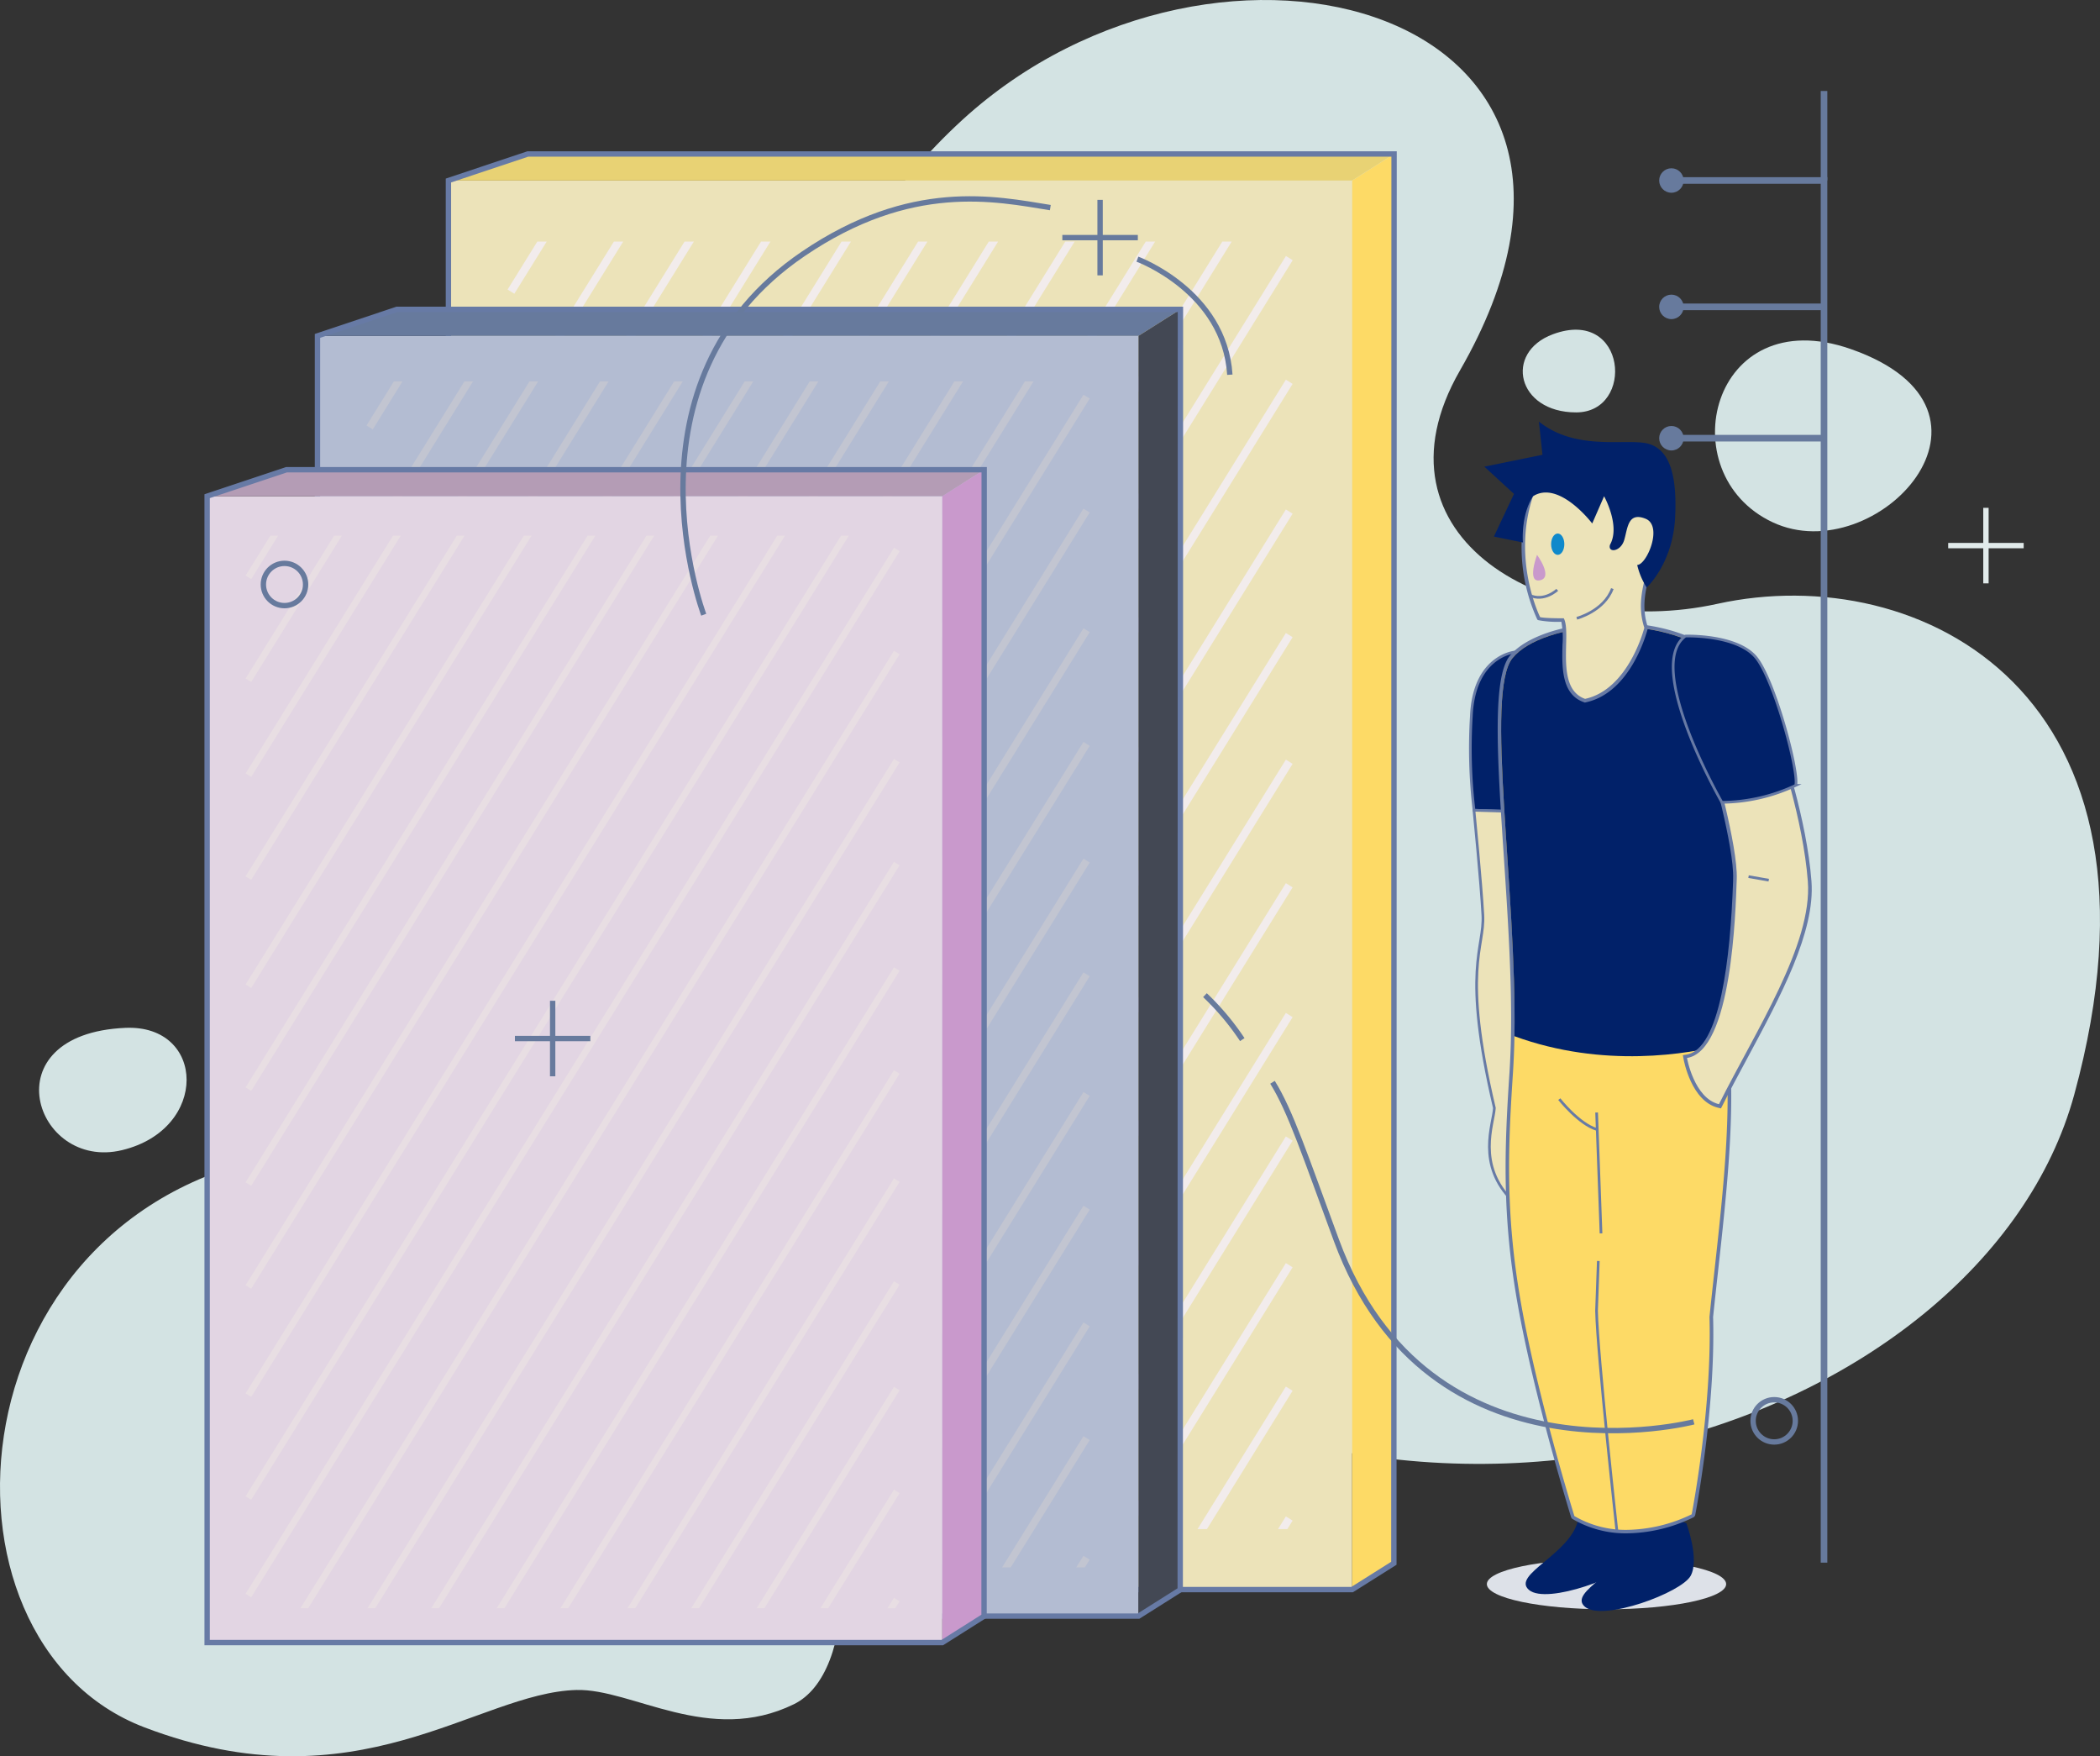
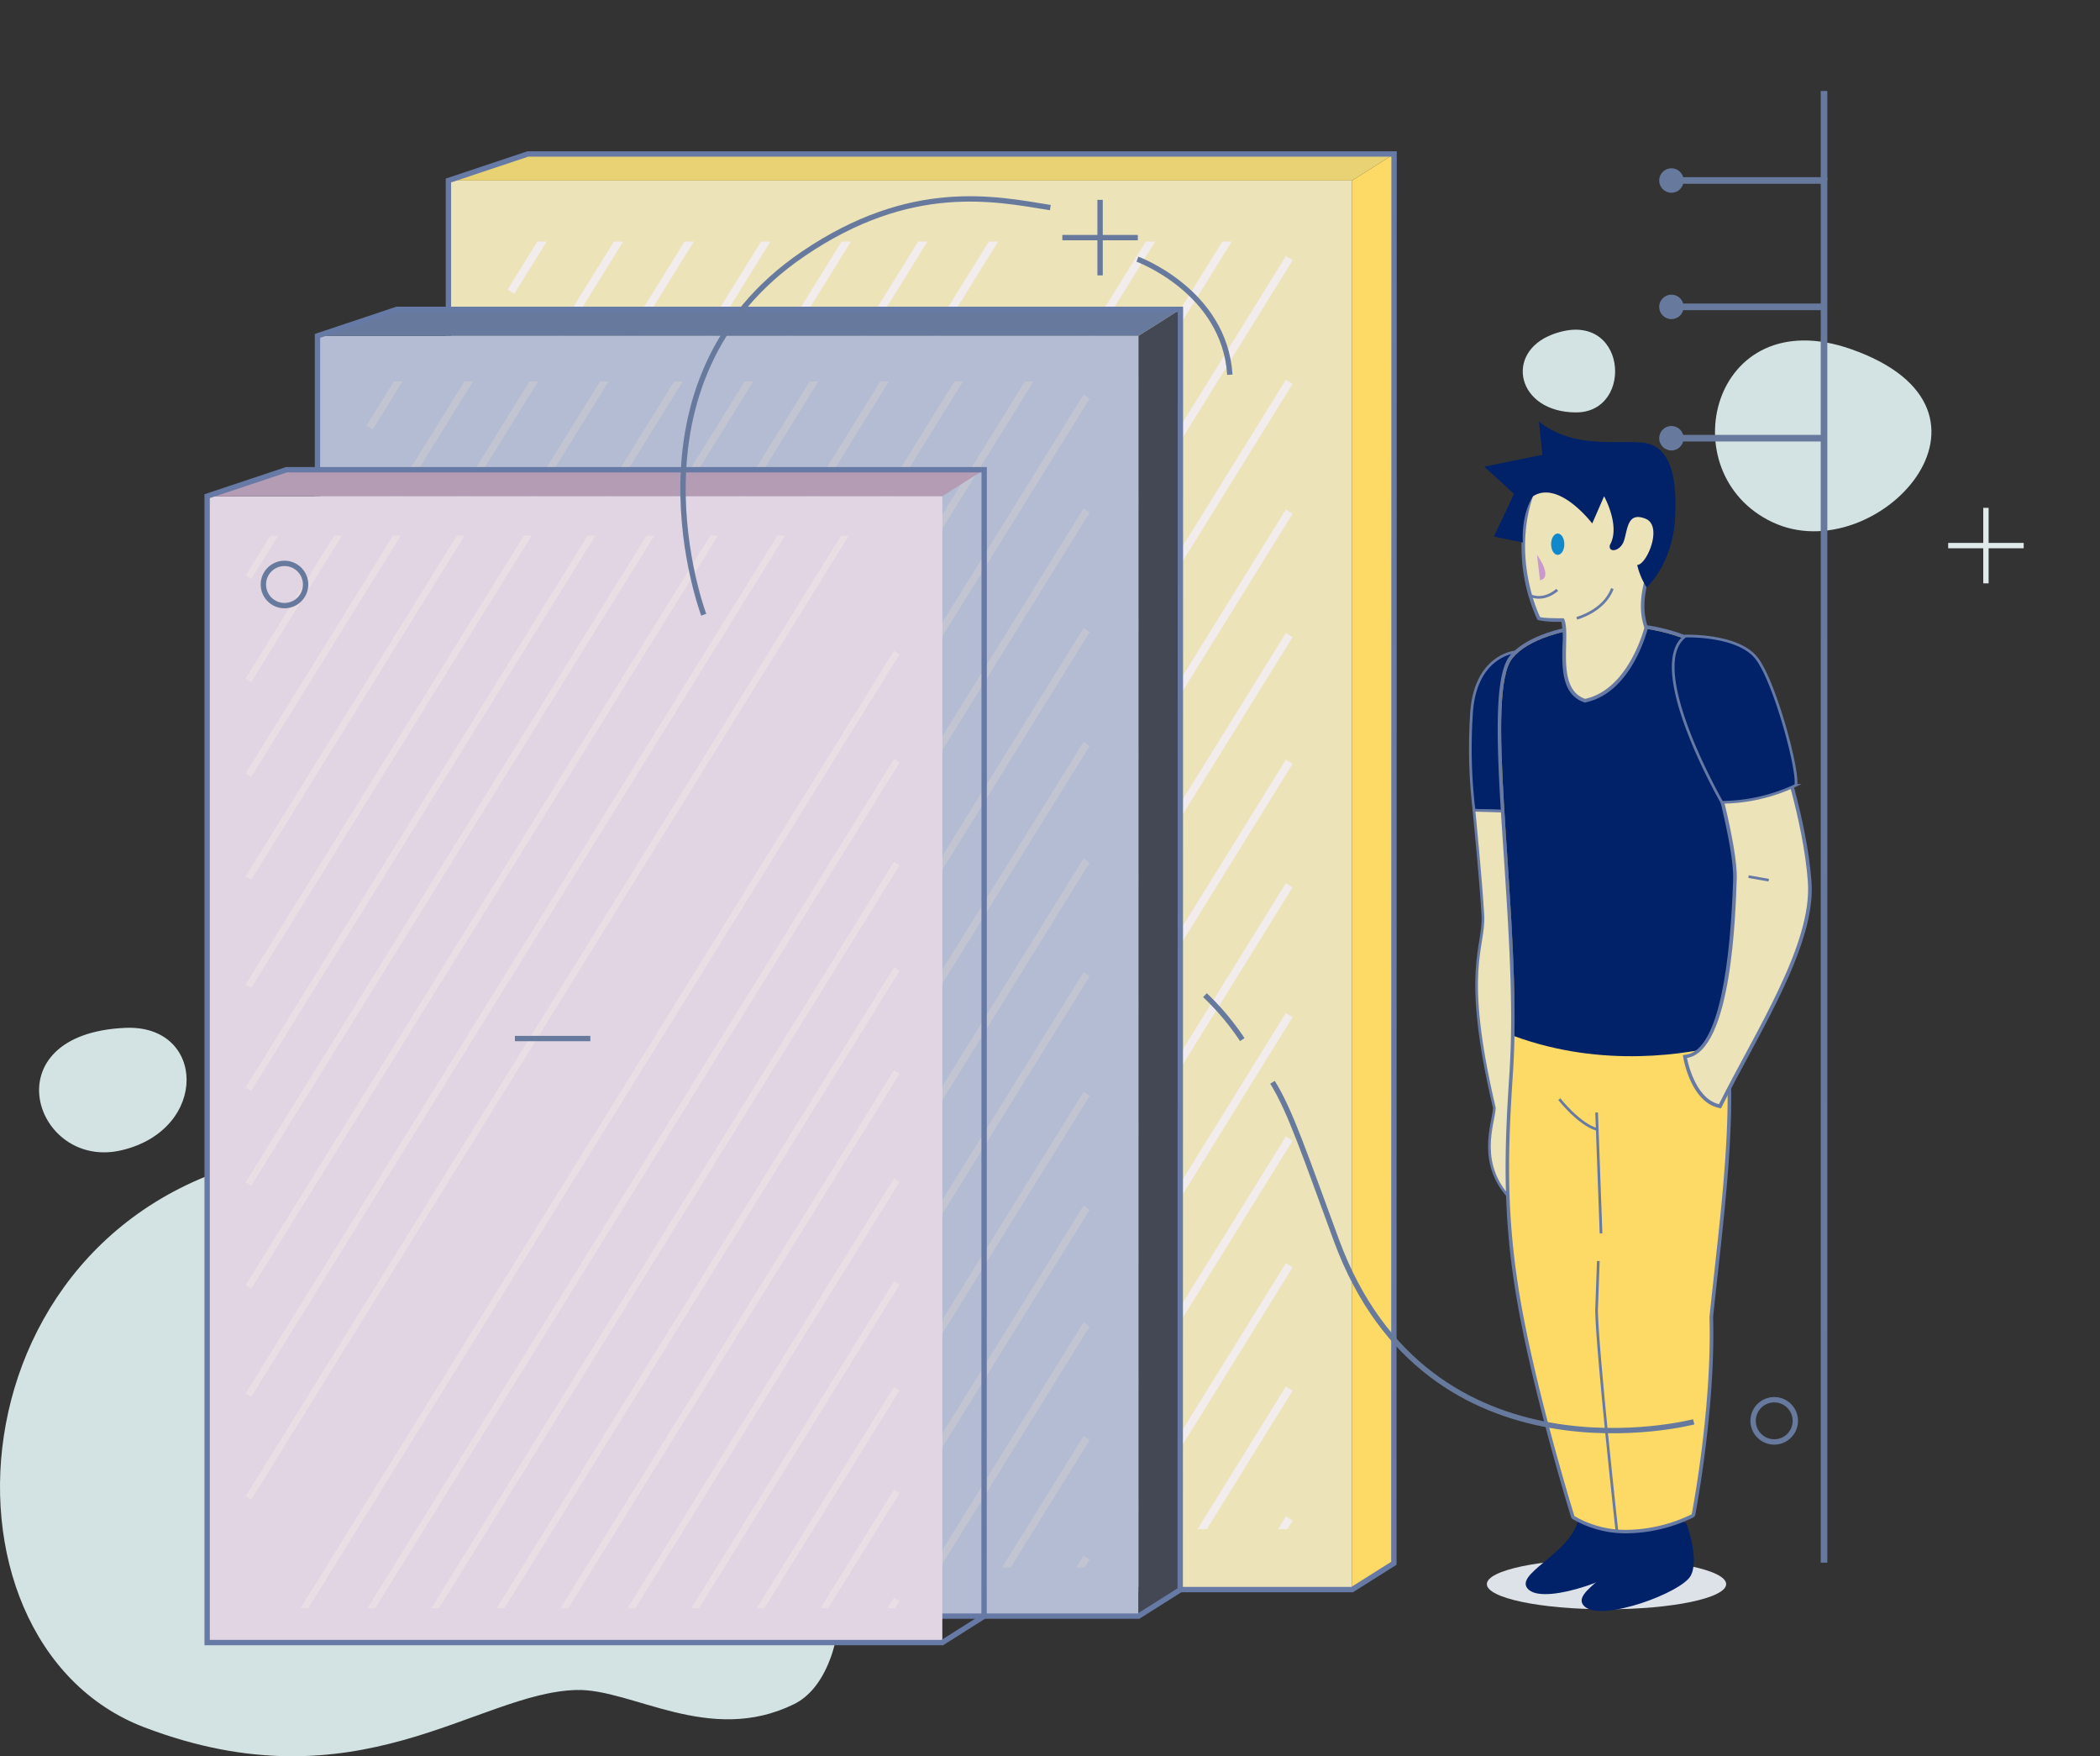
<svg xmlns="http://www.w3.org/2000/svg" width="392.002" height="327.759" viewBox="0 0 392.002 327.759">
  <rect x="0" y="0" width="392.002" height="327.759" fill="#333333" stroke="none" />
  <g id="Group_20102" data-name="Group 20102" transform="translate(-108 -3141)">
    <g id="Group_19802" data-name="Group 19802" transform="translate(108 3141)">
      <path id="Path_6903" data-name="Path 6903" d="M125.836,220.178C59.387,228.553,53.654,311.564,95.962,327.7c39.84,15.2,62.056-6.476,80.649-6.967,10.4-.279,24.83,10.4,40.623,2.641C240.485,311.962,221.189,208.155,125.836,220.178Z" transform="translate(-69.015 -5.339)" fill="#d3e3e3" />
      <g id="Group_19785" data-name="Group 19785" transform="translate(135.929)">
        <path id="Path_6904" data-name="Path 6904" d="M335.588,107.535C309.483,98.417,301.68,130.8,321,139.863S368.314,118.975,335.588,107.535Z" transform="translate(-126.035 -42.394)" fill="#d3e3e3" />
        <path id="Path_6905" data-name="Path 6905" d="M288.827,105.269c-9.184,3.411-6.7,14.585,4.34,14.585S302.629,100.147,288.827,105.269Z" transform="translate(-134.881 -42.889)" fill="#d3e3e3" />
-         <path id="Path_6906" data-name="Path 6906" d="M308.04,127.191c-17.916,31.134,16.483,50.51,48.042,43.556,37.8-8.321,87.112,16.655,66.621,91.6-17.04,62.282-126.2,100.569-204.987,33.948-67.272-56.88-55.089-167.827-2.561-215.869C262.786,36.867,347.111,59.282,308.04,127.191Z" transform="translate(-171.439 -58.056)" fill="#d3e3e3" />
      </g>
      <g id="Group_19787" data-name="Group 19787" transform="translate(83.708 28.738)">
        <rect id="Rectangle_2000" data-name="Rectangle 2000" width="168.69" height="262.982" transform="translate(0 4.95)" fill="#ece3b9" />
        <g id="Group_19786" data-name="Group 19786">
          <path id="Path_6907" data-name="Path 6907" d="M300.78,84.66H132.09L146.9,79.71H308.61Z" transform="translate(-132.09 -79.71)" fill="#e8d274" />
          <path id="Path_6908" data-name="Path 6908" d="M266.99,342.718l.04-263.008-7.83,4.95V347.629Z" transform="translate(-90.51 -79.71)" fill="#fdda66" />
        </g>
      </g>
      <path id="Path_6909" data-name="Path 6909" d="M308.61,79.71H146.9L132.09,84.66V347.629H300.78l7.79-4.91Z" transform="translate(-48.382 -50.972)" fill="none" stroke="#677aa5" stroke-miterlimit="10" stroke-width="1" />
      <ellipse id="Ellipse_15513" data-name="Ellipse 15513" cx="22.335" cy="4.698" rx="22.335" ry="4.698" transform="translate(277.547 290.936)" fill="#dde1e8" />
      <g id="Group_19788" data-name="Group 19788" transform="translate(309.716 31.405)">
        <circle id="Ellipse_15514" data-name="Ellipse 15514" cx="2.283" cy="2.283" r="2.283" transform="translate(0 48.095)" fill="#677a9d" />
        <circle id="Ellipse_15515" data-name="Ellipse 15515" cx="2.283" cy="2.283" r="2.283" transform="translate(0 23.583)" fill="#677a9d" />
        <circle id="Ellipse_15516" data-name="Ellipse 15516" cx="2.283" cy="2.283" r="2.283" fill="#677a9d" />
      </g>
      <g id="Group_19794" data-name="Group 19794" transform="translate(311.999 16.979)">
        <g id="Group_19792" data-name="Group 19792" transform="translate(0 16.085)">
          <g id="Group_19789" data-name="Group 19789">
            <path id="Path_6910" data-name="Path 6910" d="M333.214,341.532h-1.234V84.2H304.11V82.97h29.1Z" transform="translate(-304.11 -82.97)" fill="#677a9d" />
          </g>
          <g id="Group_19790" data-name="Group 19790" transform="translate(0 23.583)">
            <rect id="Rectangle_2001" data-name="Rectangle 2001" width="28.493" height="1.234" fill="#677a9d" />
          </g>
          <g id="Group_19791" data-name="Group 19791" transform="translate(0 48.095)">
            <rect id="Rectangle_2002" data-name="Rectangle 2002" width="28.493" height="1.234" fill="#677a9d" />
          </g>
        </g>
        <g id="Group_19793" data-name="Group 19793" transform="translate(27.869)">
          <rect id="Rectangle_2003" data-name="Rectangle 2003" width="1.234" height="16.695" fill="#677a9d" />
        </g>
      </g>
      <path id="Path_6911" data-name="Path 6911" d="M90.634,202.6c-25.454,1.1-16.961,26.741-.65,22.826S105.63,201.954,90.634,202.6Z" transform="translate(-67.217 -10.777)" fill="#d3e3e3" />
      <g id="Group_19795" data-name="Group 19795" transform="translate(94.75 45.088)">
        <rect id="Rectangle_2004" data-name="Rectangle 2004" width="275.695" height="1.486" transform="matrix(0.527, -0.85, 0.85, 0.527, 0, 237.031)" fill="#f2ecec" />
        <path id="Path_6912" data-name="Path 6912" d="M283.921,112.233l-1.261-.783-132.99,214.5h1.752Z" transform="translate(-137.381 -85.677)" fill="#f2ecec" />
        <path id="Path_6913" data-name="Path 6913" d="M280.218,130.483l-1.261-.783L160.99,319.982h1.739Z" transform="translate(-133.678 -79.707)" fill="#f2ecec" />
        <path id="Path_6914" data-name="Path 6914" d="M276.7,147.853l-1.261-.783L171.75,314.3H173.5Z" transform="translate(-130.158 -74.025)" fill="#f2ecec" />
        <path id="Path_6915" data-name="Path 6915" d="M140.41,236.885l1.261.783,90.3-145.638h-1.739Z" transform="translate(-140.41 -92.03)" fill="#f2ecec" />
-         <path id="Path_6916" data-name="Path 6916" d="M140.41,259.924l1.261.783L246.261,92.03h-1.752Z" transform="translate(-140.41 -92.03)" fill="#f2ecec" />
        <path id="Path_6917" data-name="Path 6917" d="M140.41,284.157l1.261.783L261.284,92.03h-1.752Z" transform="translate(-140.41 -92.03)" fill="#f2ecec" />
        <path id="Path_6918" data-name="Path 6918" d="M140.41,307.2l1.261.8L275.577,92.03h-1.752Z" transform="translate(-140.41 -92.03)" fill="#f2ecec" />
        <path id="Path_6919" data-name="Path 6919" d="M140.41,145.287l1.261.783,33.51-54.04h-1.739Z" transform="translate(-140.41 -92.03)" fill="#f2ecec" />
        <path id="Path_6920" data-name="Path 6920" d="M140.41,168.339l1.261.783,47.8-77.092h-1.752Z" transform="translate(-140.41 -92.03)" fill="#f2ecec" />
        <path id="Path_6921" data-name="Path 6921" d="M140.41,192.559l1.261.783L204.5,92.03h-1.752Z" transform="translate(-140.41 -92.03)" fill="#f2ecec" />
        <path id="Path_6922" data-name="Path 6922" d="M140.41,215.611l1.261.783L218.776,92.03h-1.739Z" transform="translate(-140.41 -92.03)" fill="#f2ecec" />
        <path id="Path_6923" data-name="Path 6923" d="M140.41,100.975l1.261.783,6.038-9.728h-1.752Z" transform="translate(-140.41 -92.03)" fill="#f2ecec" />
        <path id="Path_6924" data-name="Path 6924" d="M140.41,124.014l1.261.783L161.989,92.03H160.25Z" transform="translate(-140.41 -92.03)" fill="#f2ecec" />
        <path id="Path_6925" data-name="Path 6925" d="M273.084,165.663l-1.261-.783L182.8,308.474h1.739Z" transform="translate(-126.543 -68.199)" fill="#f2ecec" />
        <path id="Path_6926" data-name="Path 6926" d="M269.564,183.033l-1.261-.783L193.56,302.792h1.752Z" transform="translate(-123.024 -62.517)" fill="#f2ecec" />
        <path id="Path_6927" data-name="Path 6927" d="M265.861,201.283,264.6,200.5l-59.72,96.322h1.752Z" transform="translate(-119.321 -56.548)" fill="#f2ecec" />
        <path id="Path_6928" data-name="Path 6928" d="M262.338,218.653l-1.261-.783L215.65,291.14H217.4Z" transform="translate(-115.798 -50.866)" fill="#f2ecec" />
        <path id="Path_6929" data-name="Path 6929" d="M258.727,236.463l-1.261-.783L226.69,285.314h1.752Z" transform="translate(-112.186 -45.04)" fill="#f2ecec" />
        <path id="Path_6930" data-name="Path 6930" d="M255.2,253.823l-1.261-.783-16.483,26.6h1.752Z" transform="translate(-108.663 -39.361)" fill="#f2ecec" />
        <path id="Path_6931" data-name="Path 6931" d="M251.5,272.083l-1.261-.783-1.46,2.362h1.739Z" transform="translate(-104.96 -33.388)" fill="#f2ecec" />
      </g>
      <g id="Group_19797" data-name="Group 19797" transform="translate(59.263 57.735)">
        <rect id="Rectangle_2005" data-name="Rectangle 2005" width="153.269" height="238.934" transform="translate(0 4.95)" fill="#b3bcd2" />
        <g id="Group_19796" data-name="Group 19796">
          <path id="Path_6932" data-name="Path 6932" d="M266.926,106.51H113.67l14.811-4.95H274.756Z" transform="translate(-113.67 -101.56)" fill="#677a9d" />
          <path id="Path_6933" data-name="Path 6933" d="M236.94,340.521l.04-238.961-7.83,4.95V345.431Z" transform="translate(-75.894 -101.56)" fill="#434854" />
        </g>
      </g>
      <path id="Path_6934" data-name="Path 6934" d="M274.756,101.56H128.481l-14.811,4.95V345.431H266.939l7.777-4.91Z" transform="translate(-54.407 -43.825)" fill="none" stroke="#677aa5" stroke-miterlimit="10" stroke-width="1" />
      <g id="Group_19798" data-name="Group 19798" transform="translate(68.411 71.179)">
        <rect id="Rectangle_2006" data-name="Rectangle 2006" width="253.971" height="1.367" transform="matrix(0.527, -0.85, 0.85, 0.527, 0, 218.354)" fill="#c2c5d1" />
        <path id="Path_6935" data-name="Path 6935" d="M252.774,130.3l-1.168-.717L129.1,327.175h1.606Z" transform="translate(-117.771 -105.838)" fill="#c2c5d1" />
        <path id="Path_6936" data-name="Path 6936" d="M249.366,147.117,248.2,146.4,139.52,321.672h1.619Z" transform="translate(-114.363 -100.336)" fill="#c2c5d1" />
        <path id="Path_6937" data-name="Path 6937" d="M246.121,163.12l-1.168-.73L149.44,316.442h1.606Z" transform="translate(-111.118 -95.105)" fill="#c2c5d1" />
        <path id="Path_6938" data-name="Path 6938" d="M120.57,245.132l1.168.717L204.922,111.69H203.3Z" transform="translate(-120.562 -111.69)" fill="#c2c5d1" />
        <path id="Path_6939" data-name="Path 6939" d="M120.57,266.366l1.168.717L218.073,111.69h-1.606Z" transform="translate(-120.562 -111.69)" fill="#c2c5d1" />
        <path id="Path_6940" data-name="Path 6940" d="M120.57,288.674l1.168.73L231.915,111.69h-1.606Z" transform="translate(-120.562 -111.69)" fill="#c2c5d1" />
        <path id="Path_6941" data-name="Path 6941" d="M120.57,309.908l1.168.73L245.08,111.69h-1.606Z" transform="translate(-120.562 -111.69)" fill="#c2c5d1" />
        <path id="Path_6942" data-name="Path 6942" d="M120.57,160.754l1.168.717,30.869-49.78h-1.619Z" transform="translate(-120.562 -111.69)" fill="#c2c5d1" />
        <path id="Path_6943" data-name="Path 6943" d="M120.57,181.987l1.168.717,44.021-71.014h-1.606Z" transform="translate(-120.562 -111.69)" fill="#c2c5d1" />
        <path id="Path_6944" data-name="Path 6944" d="M120.57,204.3l1.168.73L179.6,111.69h-1.606Z" transform="translate(-120.562 -111.69)" fill="#c2c5d1" />
        <path id="Path_6945" data-name="Path 6945" d="M120.57,225.53l1.168.73,71.027-114.57h-1.606Z" transform="translate(-120.562 -111.69)" fill="#c2c5d1" />
        <path id="Path_6946" data-name="Path 6946" d="M120.57,119.918l1.168.73,5.547-8.958h-1.606Z" transform="translate(-120.562 -111.69)" fill="#c2c5d1" />
        <path id="Path_6947" data-name="Path 6947" d="M120.57,141.152l1.168.73L140.45,111.69h-1.606Z" transform="translate(-120.562 -111.69)" fill="#c2c5d1" />
        <path id="Path_6948" data-name="Path 6948" d="M242.794,179.53l-1.168-.73L159.61,311.074h1.619Z" transform="translate(-107.791 -89.737)" fill="#c2c5d1" />
        <path id="Path_6949" data-name="Path 6949" d="M239.549,195.517l-1.168-.717L169.53,305.84h1.619Z" transform="translate(-104.546 -84.503)" fill="#c2c5d1" />
        <path id="Path_6950" data-name="Path 6950" d="M236.137,212.337l-1.168-.717L179.96,300.338h1.606Z" transform="translate(-101.134 -79.001)" fill="#c2c5d1" />
        <path id="Path_6951" data-name="Path 6951" d="M232.892,228.34l-1.168-.73-41.844,67.5h1.606Z" transform="translate(-97.889 -73.771)" fill="#c2c5d1" />
        <path id="Path_6952" data-name="Path 6952" d="M229.565,244.75l-1.168-.73L200.05,289.739h1.606Z" transform="translate(-94.562 -68.403)" fill="#c2c5d1" />
        <path id="Path_6953" data-name="Path 6953" d="M226.32,260.737l-1.168-.717L209.97,284.505h1.606Z" transform="translate(-91.317 -63.169)" fill="#c2c5d1" />
        <path id="Path_6954" data-name="Path 6954" d="M222.908,277.557l-1.168-.717L220.4,279h1.606Z" transform="translate(-87.906 -57.667)" fill="#c2c5d1" />
      </g>
      <g id="Group_19800" data-name="Group 19800" transform="translate(38.666 87.662)">
        <rect id="Rectangle_2007" data-name="Rectangle 2007" width="137.237" height="213.945" transform="translate(0 4.937)" fill="#e2d5e3" />
        <g id="Group_19799" data-name="Group 19799">
          <path id="Path_6955" data-name="Path 6955" d="M235.387,129.047H98.15l14.811-4.937H243.2Z" transform="translate(-98.15 -124.11)" fill="#b49cb5" />
-           <path id="Path_6956" data-name="Path 6956" d="M209.35,338.068l.027-213.958-7.817,4.937V342.992Z" transform="translate(-64.323 -124.11)" fill="#c999cc" />
        </g>
      </g>
      <path id="Path_6957" data-name="Path 6957" d="M243.2,124.11H112.961L98.15,129.047V342.992H235.387l7.79-4.924Z" transform="translate(-59.484 -36.448)" fill="none" stroke="#677aa5" stroke-miterlimit="10" stroke-width="1" />
      <g id="Group_19801" data-name="Group 19801" transform="translate(45.844 99.977)">
-         <rect id="Rectangle_2008" data-name="Rectangle 2008" width="229.684" height="1.234" transform="matrix(0.527, -0.85, 0.85, 0.527, 0, 197.466)" fill="#e8dee3" />
        <path id="Path_6958" data-name="Path 6958" d="M223.119,150.22l-1.048-.65-110.8,178.7h1.447Z" transform="translate(-101.037 -128.097)" fill="#e8dee3" />
        <path id="Path_6959" data-name="Path 6959" d="M220.035,165.43l-1.048-.65L120.7,323.291h1.447Z" transform="translate(-97.952 -123.122)" fill="#e8dee3" />
        <path id="Path_6960" data-name="Path 6960" d="M217.1,179.9l-1.048-.664L129.67,318.561h1.447Z" transform="translate(-95.018 -118.392)" fill="#e8dee3" />
        <path id="Path_6961" data-name="Path 6961" d="M103.56,254.065l1.048.65L179.829,133.39h-1.447Z" transform="translate(-103.559 -133.39)" fill="#e8dee3" />
        <path id="Path_6962" data-name="Path 6962" d="M103.56,273.268l1.048.65L191.734,133.39h-1.447Z" transform="translate(-103.559 -133.39)" fill="#e8dee3" />
        <path id="Path_6963" data-name="Path 6963" d="M103.56,293.454l1.048.65,99.64-160.714H202.8Z" transform="translate(-103.559 -133.39)" fill="#e8dee3" />
        <path id="Path_6964" data-name="Path 6964" d="M103.56,312.657l1.048.65L216.153,133.39h-1.447Z" transform="translate(-103.559 -133.39)" fill="#e8dee3" />
        <path id="Path_6965" data-name="Path 6965" d="M103.56,177.756l1.048.65,27.909-45.016h-1.447Z" transform="translate(-103.559 -133.39)" fill="#e8dee3" />
        <path id="Path_6966" data-name="Path 6966" d="M103.56,196.959l1.048.65,39.814-64.219h-1.447Z" transform="translate(-103.559 -133.39)" fill="#e8dee3" />
        <path id="Path_6967" data-name="Path 6967" d="M103.56,217.144l1.048.65,52.328-84.4H155.49Z" transform="translate(-103.559 -133.39)" fill="#e8dee3" />
        <path id="Path_6968" data-name="Path 6968" d="M103.56,236.348l1.048.65L168.841,133.39h-1.447Z" transform="translate(-103.559 -133.39)" fill="#e8dee3" />
        <path id="Path_6969" data-name="Path 6969" d="M103.56,140.835l1.048.65,5.017-8.1h-1.447Z" transform="translate(-103.559 -133.39)" fill="#e8dee3" />
        <path id="Path_6970" data-name="Path 6970" d="M103.56,160.039l1.048.65,16.921-27.3h-1.447Z" transform="translate(-103.559 -133.39)" fill="#e8dee3" />
        <path id="Path_6971" data-name="Path 6971" d="M214.091,194.73l-1.048-.65L138.87,313.706h1.447Z" transform="translate(-92.009 -113.537)" fill="#e8dee3" />
        <path id="Path_6972" data-name="Path 6972" d="M211.157,209.2l-1.048-.65L147.84,308.973h1.447Z" transform="translate(-89.074 -108.804)" fill="#e8dee3" />
        <path id="Path_6973" data-name="Path 6973" d="M208.072,224.41l-1.048-.65L157.27,304h1.447Z" transform="translate(-85.99 -103.828)" fill="#e8dee3" />
        <path id="Path_6974" data-name="Path 6974" d="M205.138,238.88l-1.048-.65L166.24,299.264h1.447Z" transform="translate(-83.055 -99.095)" fill="#e8dee3" />
        <path id="Path_6975" data-name="Path 6975" d="M202.128,253.72l-1.048-.65-25.64,41.34h1.447Z" transform="translate(-80.046 -94.241)" fill="#e8dee3" />
        <path id="Path_6976" data-name="Path 6976" d="M199.194,268.194l-1.048-.664L184.41,289.68h1.447Z" transform="translate(-77.112 -89.51)" fill="#e8dee3" />
        <path id="Path_6977" data-name="Path 6977" d="M196.109,283.4l-1.048-.664L193.84,284.7h1.447Z" transform="translate(-74.027 -84.535)" fill="#e8dee3" />
      </g>
    </g>
    <g id="Group_19806" data-name="Group 19806" transform="translate(382.517 3219.678)">
      <path id="Path_6978" data-name="Path 6978" d="M284.126,149.75s-7.631.664-8.122,11.944a97.728,97.728,0,0,0,.5,17.584l9.794.332Z" transform="translate(-275.867 -106.738)" fill="#012169" stroke="#677aa5" stroke-miterlimit="10" stroke-width="0.5" />
      <path id="Path_6979" data-name="Path 6979" d="M276.34,172s1.327,13.43,1.659,19.575-3.981,9.953,2.15,35.991c-.159,2.986-3.477,10.617,3.477,17.412s3.477-72.66,3.477-72.66Z" transform="translate(-275.713 -99.46)" fill="#ece3b9" stroke="#677aa5" stroke-miterlimit="10" stroke-width="0.5" />
      <path id="Path_6980" data-name="Path 6980" d="M311.028,272.493s2.495,6.636.823,9.794-16.43,8.626-19.747,5.813,7.631-6.636,9.131-12.939C302.734,269,311.028,272.493,311.028,272.493Z" transform="translate(-270.76 -66.909)" fill="#012169" />
      <path id="Path_6981" data-name="Path 6981" d="M303.158,270.123s2.495,6.636.823,9.794-16.43,8.626-19.748,5.813,7.631-6.636,9.131-12.939C294.864,266.633,303.158,270.123,303.158,270.123Z" transform="translate(-273.334 -67.684)" fill="#012169" />
      <g id="Group_19803" data-name="Group 19803" transform="translate(5.051 37.544)">
        <path id="Path_6982" data-name="Path 6982" d="M303.717,315.17a19.289,19.289,0,0,1-9.98-2.628.343.343,0,0,1-.146-.186c-.066-.226-6.861-22.163-9.967-39.694-2.946-16.629-2.455-28.944-1.5-43.344.133-2.23.226-4.459.265-6.636.186-10.617-.6-22.428-1.354-33.842-1.168-17.651-2.177-32.9,1.062-36.907,2.92-3.623,10.564-6.065,19.031-6.065,8.241,0,15.487,2.269,19.88,6.211,7.286,6.543,4.273,34.9,2.269,53.669-.823,7.777-1.473,13.908-1.168,16.2.093.73.186,1.486.265,2.269,1.314,12.263-.372,27.591-2,42.428q-.478,4.28-.916,8.467c.491,17.053-3.278,36.655-3.318,36.854a.3.3,0,0,1-.173.226A28.509,28.509,0,0,1,303.717,315.17Z" transform="translate(-279.595 -145.552)" fill="#fdda66" />
        <path id="Path_6983" data-name="Path 6983" d="M301.208,146.294c7.273,0,14.877,1.831,19.655,6.131,10.126,9.091-.066,61.724,1,69.674.093.73.186,1.486.265,2.256,1.566,14.585-1.141,33.616-2.92,50.829.5,17.253-3.318,36.828-3.318,36.828a28.516,28.516,0,0,1-12.09,2.906,18.961,18.961,0,0,1-9.807-2.575s-6.821-21.951-9.953-39.654c-3.026-17.093-2.389-29.714-1.5-43.264.133-2.137.226-4.353.265-6.649.465-27.312-5.534-64.14-.372-70.55,2.96-3.65,10.67-5.932,18.779-5.932m0-.664c-8.56,0-16.31,2.482-19.283,6.184-3.318,4.114-2.309,19.416-1.128,37.133.756,11.413,1.539,23.211,1.354,33.815-.04,2.176-.133,4.406-.265,6.622-.956,14.4-1.447,26.755,1.513,43.41,3.105,17.544,9.9,39.508,9.967,39.734a.686.686,0,0,0,.292.372,19.638,19.638,0,0,0,10.139,2.668,29.024,29.024,0,0,0,12.409-2.986.689.689,0,0,0,.345-.464c.04-.2,3.822-19.814,3.331-36.934q.438-4.16.916-8.427c1.632-14.85,3.318-30.192,2-42.494-.08-.77-.173-1.539-.265-2.269-.305-2.256.345-8.374,1.168-16.124,2-18.832,5.03-47.3-2.389-53.961-4.459-3.981-11.785-6.277-20.106-6.277Z" transform="translate(-279.674 -145.63)" fill="#677aa5" />
      </g>
      <path id="Path_6984" data-name="Path 6984" d="M321.7,221.934c.093.73.186,1.486.265,2.256-6.808,1.739-22.654,4.525-39.323-1.566.465-27.312-5.534-64.14-.372-70.55,5.6-6.954,28.307-8.9,38.433.186S320.637,213.985,321.7,221.934Z" transform="translate(-274.463 -107.921)" fill="#012169" />
      <g id="Group_19804" data-name="Group 19804" transform="translate(39.618 60.065)">
        <path id="Path_6985" data-name="Path 6985" d="M312.287,230.165c-4.8-1.141-6.171-8.573-6.224-8.892l-.053-.332.332-.053c5.255-.823,8.268-11.772,9-32.541l.013-.544c.212-6.065-4.366-22.07-4.406-22.242l-.106-.358,12.807-2.322.093.265c.053.133,4.671,13.444,5.547,25.083.7,9.343-5.707,21.26-11.9,32.793-1.672,3.119-3.265,6.065-4.711,8.958l-.119.239Z" transform="translate(-305.625 -162.508)" fill="#ece3b9" />
        <path id="Path_6986" data-name="Path 6986" d="M323.517,163.356s4.645,13.271,5.534,24.99-9.728,27.869-16.589,41.579c-4.645-1.1-5.972-8.626-5.972-8.626,8.4-1.327,9.064-27.206,9.29-33.4s-4.419-22.335-4.419-22.335l12.156-2.2m.438-.756-.557.106-12.17,2.216-.717.133.2.7c.04.159,4.618,16.111,4.393,22.136l-.013.544c-.491,14.147-2.4,31.227-8.706,32.222l-.664.106.119.664c.053.319,1.46,7.963,6.476,9.157l.518.119.239-.465c1.447-2.893,3.026-5.839,4.711-8.958,6.224-11.572,12.661-23.543,11.944-32.966-.876-11.679-5.521-25.029-5.561-25.162l-.212-.557Z" transform="translate(-305.72 -162.6)" fill="#677aa5" />
      </g>
      <path id="Path_6987" data-name="Path 6987" d="M306.656,147.5s9.794-.332,13.271,4.141,7.963,21.393,7.3,23.729a32.921,32.921,0,0,1-13.775,3.159S298.852,153.142,306.656,147.5Z" transform="translate(-266.547 -107.475)" fill="#012169" stroke="#677aa5" stroke-miterlimit="10" stroke-width="0.5" />
      <path id="Path_6988" data-name="Path 6988" d="M288.34,212.62s3.65,4.645,6.967,5.64" transform="translate(-271.787 -86.172)" fill="none" stroke="#677aa5" stroke-linejoin="round" stroke-miterlimit="10" stroke-width="0.5" />
      <path id="Path_6989" data-name="Path 6989" d="M297.4,285.97s-3.65-33.019-3.822-41.3l.332-9.29" transform="translate(-270.073 -78.727)" fill="none" stroke="#677aa5" stroke-linejoin="round" stroke-miterlimit="10" stroke-width="0.5" />
      <line id="Line_1477" data-name="Line 1477" x1="0.823" y1="22.561" transform="translate(23.52 128.943)" fill="none" stroke="#677aa5" stroke-linejoin="round" stroke-miterlimit="10" stroke-width="0.5" />
      <line id="Line_1478" data-name="Line 1478" x1="3.769" y1="0.664" transform="translate(51.88 84.922)" fill="none" stroke="#677aa5" stroke-linejoin="round" stroke-miterlimit="10" stroke-width="0.5" />
      <g id="Group_19805" data-name="Group 19805" transform="translate(9.477 8.958)">
        <path id="Path_6990" data-name="Path 6990" d="M294.7,167.11c-3.995-1.38-3.862-6.383-3.769-10.4a13.427,13.427,0,0,0-.319-4.618c-3.583-.013-4.247-.2-4.366-.252l-.106-.053-.053-.093c-.053-.106-5.322-10.882-1.34-22.813l.027-.08.053-.053c2.508-2.508,7.9-4.393,12.528-4.393,5.149,0,8.679,2.163,9.914,6.078,1.5,4.725.464,8.56-.531,12.263-.942,3.517-1.845,6.835-.571,10.736l.027.093-.027.093c-.119.478-3.026,11.718-11.307,13.51l-.093.027Z" transform="translate(-282.927 -124.005)" fill="#ece3b9" />
        <path id="Path_6991" data-name="Path 6991" d="M297.449,124.754c4.273,0,8.241,1.566,9.608,5.853,2.88,9.064-3.756,14.824-1.1,23,0,0-2.88,11.506-11.055,13.271-5.746-1.991-2.429-12.17-3.981-15.036-3.981,0-4.419-.226-4.419-.226s-5.308-10.617-1.327-22.561c2.322-2.336,7.5-4.3,12.276-4.3m.013-.664h0c-4.711,0-10.206,1.938-12.767,4.5l-.106.106-.053.146a32.417,32.417,0,0,0,1.367,23.065l.093.2.2.093a19.072,19.072,0,0,0,4.273.292,16.4,16.4,0,0,1,.212,4.287c-.106,4.127-.226,9.263,3.995,10.723l.173.066.186-.04c8.494-1.831,11.44-13.271,11.559-13.762l.04-.186-.053-.186c-1.234-3.809-.358-7.087.584-10.551,1.009-3.756,2.057-7.631.531-12.448-1.3-4.061-4.924-6.3-10.232-6.3Z" transform="translate(-283.009 -124.09)" fill="#677aa5" />
      </g>
      <path id="Path_6992" data-name="Path 6992" d="M290.8,146.364s5.083-1.327,6.636-5.534" transform="translate(-270.983 -109.656)" fill="none" stroke="#677aa5" stroke-linejoin="round" stroke-miterlimit="10" stroke-width="0.5" />
      <path id="Path_6993" data-name="Path 6993" d="M308.1,148.3s4.871-4.419,5.308-13.046-1.327-13.271-5.746-13.935-13.046,1.327-19.681-3.981l.664,6.2L277.8,125.754l5.534,5.083-3.756,7.963,5.415,1.1s-.438-4.977,1.885-8.626c4.871-3.092,11.055,5.083,11.055,5.083l2.216-5.083s3.092,5.534,1.1,9.064c-.438,1.553,1.991,1.327,2.654-.889s.664-5.308,3.981-3.981.226,8.626-1.553,8.626A13.381,13.381,0,0,0,308.1,148.3Z" transform="translate(-275.235 -117.34)" fill="#012169" />
      <ellipse id="Ellipse_15517" data-name="Ellipse 15517" cx="1.234" cy="1.991" rx="1.234" ry="1.991" transform="translate(15.026 20.889)" fill="#0f89cb" />
      <path id="Path_6994" data-name="Path 6994" d="M289.332,141s-2.429,2.322-5.2,1" transform="translate(-273.165 -109.6)" fill="none" stroke="#677aa5" stroke-linejoin="round" stroke-miterlimit="10" stroke-width="0.5" />
-       <path id="Path_6995" data-name="Path 6995" d="M285.392,136.08s3.092,4.207.557,4.751S285.392,136.08,285.392,136.08Z" transform="translate(-272.994 -111.21)" fill="#c999cc" />
+       <path id="Path_6995" data-name="Path 6995" d="M285.392,136.08s3.092,4.207.557,4.751Z" transform="translate(-272.994 -111.21)" fill="#c999cc" />
    </g>
    <g id="Group_19810" data-name="Group 19810" transform="translate(157.163 3178.123)">
      <circle id="Ellipse_15518" data-name="Ellipse 15518" cx="3.942" cy="3.942" r="3.942" transform="translate(278.084 224.099)" fill="none" stroke="#677a9d" stroke-miterlimit="10" stroke-width="1" />
      <circle id="Ellipse_15519" data-name="Ellipse 15519" cx="3.942" cy="3.942" r="3.942" transform="translate(0 68.017)" fill="none" stroke="#677a9d" stroke-miterlimit="10" stroke-width="1" />
      <g id="Group_19807" data-name="Group 19807" transform="translate(314.5 57.652)">
        <line id="Line_1479" data-name="Line 1479" x1="14.094" transform="translate(0 7.047)" fill="none" stroke="#e1eaea" stroke-miterlimit="10" stroke-width="1" />
        <line id="Line_1480" data-name="Line 1480" y1="14.094" transform="translate(7.047)" fill="none" stroke="#e1eaea" stroke-miterlimit="10" stroke-width="1" />
      </g>
      <g id="Group_19808" data-name="Group 19808" transform="translate(46.953 149.648)">
        <line id="Line_1481" data-name="Line 1481" x1="14.081" transform="translate(0 7.047)" fill="none" stroke="#677a9d" stroke-miterlimit="10" stroke-width="1" />
-         <line id="Line_1482" data-name="Line 1482" y1="14.094" transform="translate(7.047)" fill="none" stroke="#677a9d" stroke-miterlimit="10" stroke-width="1" />
      </g>
      <g id="Group_19809" data-name="Group 19809" transform="translate(149.141 0.174)">
        <line id="Line_1483" data-name="Line 1483" x1="14.094" transform="translate(0 7.047)" fill="none" stroke="#677a9d" stroke-miterlimit="10" stroke-width="1" />
        <line id="Line_1484" data-name="Line 1484" y1="14.094" transform="translate(7.047)" fill="none" stroke="#677a9d" stroke-miterlimit="10" stroke-width="1" />
      </g>
      <path id="Path_6997" data-name="Path 6997" d="M326.632,273.62s-49.435,12.939-66.688-33.841c-5.839-15.846-8.626-24.22-11.944-29.528" transform="translate(-59.629 -45.394)" fill="none" stroke="#677a9d" stroke-miterlimit="10" stroke-width="1" />
      <path id="Path_6998" data-name="Path 6998" d="M245.467,206.294A48.288,48.288,0,0,0,238.5,198" transform="translate(-62.737 -49.401)" fill="none" stroke="#677a9d" stroke-miterlimit="10" stroke-width="1" />
      <path id="Path_6999" data-name="Path 6999" d="M168.954,163.627s-16.483-43.529,18.58-67.351c20.146-13.683,35.832-10.285,46.117-8.626" transform="translate(-86.752 -86.029)" fill="none" stroke="#677a9d" stroke-miterlimit="10" stroke-width="1" />
      <path id="Path_7000" data-name="Path 7000" d="M229,94.5s16.257,5.972,17.253,21.566" transform="translate(-65.844 -83.257)" fill="none" stroke="#677a9d" stroke-miterlimit="10" stroke-width="1" />
    </g>
  </g>
</svg>